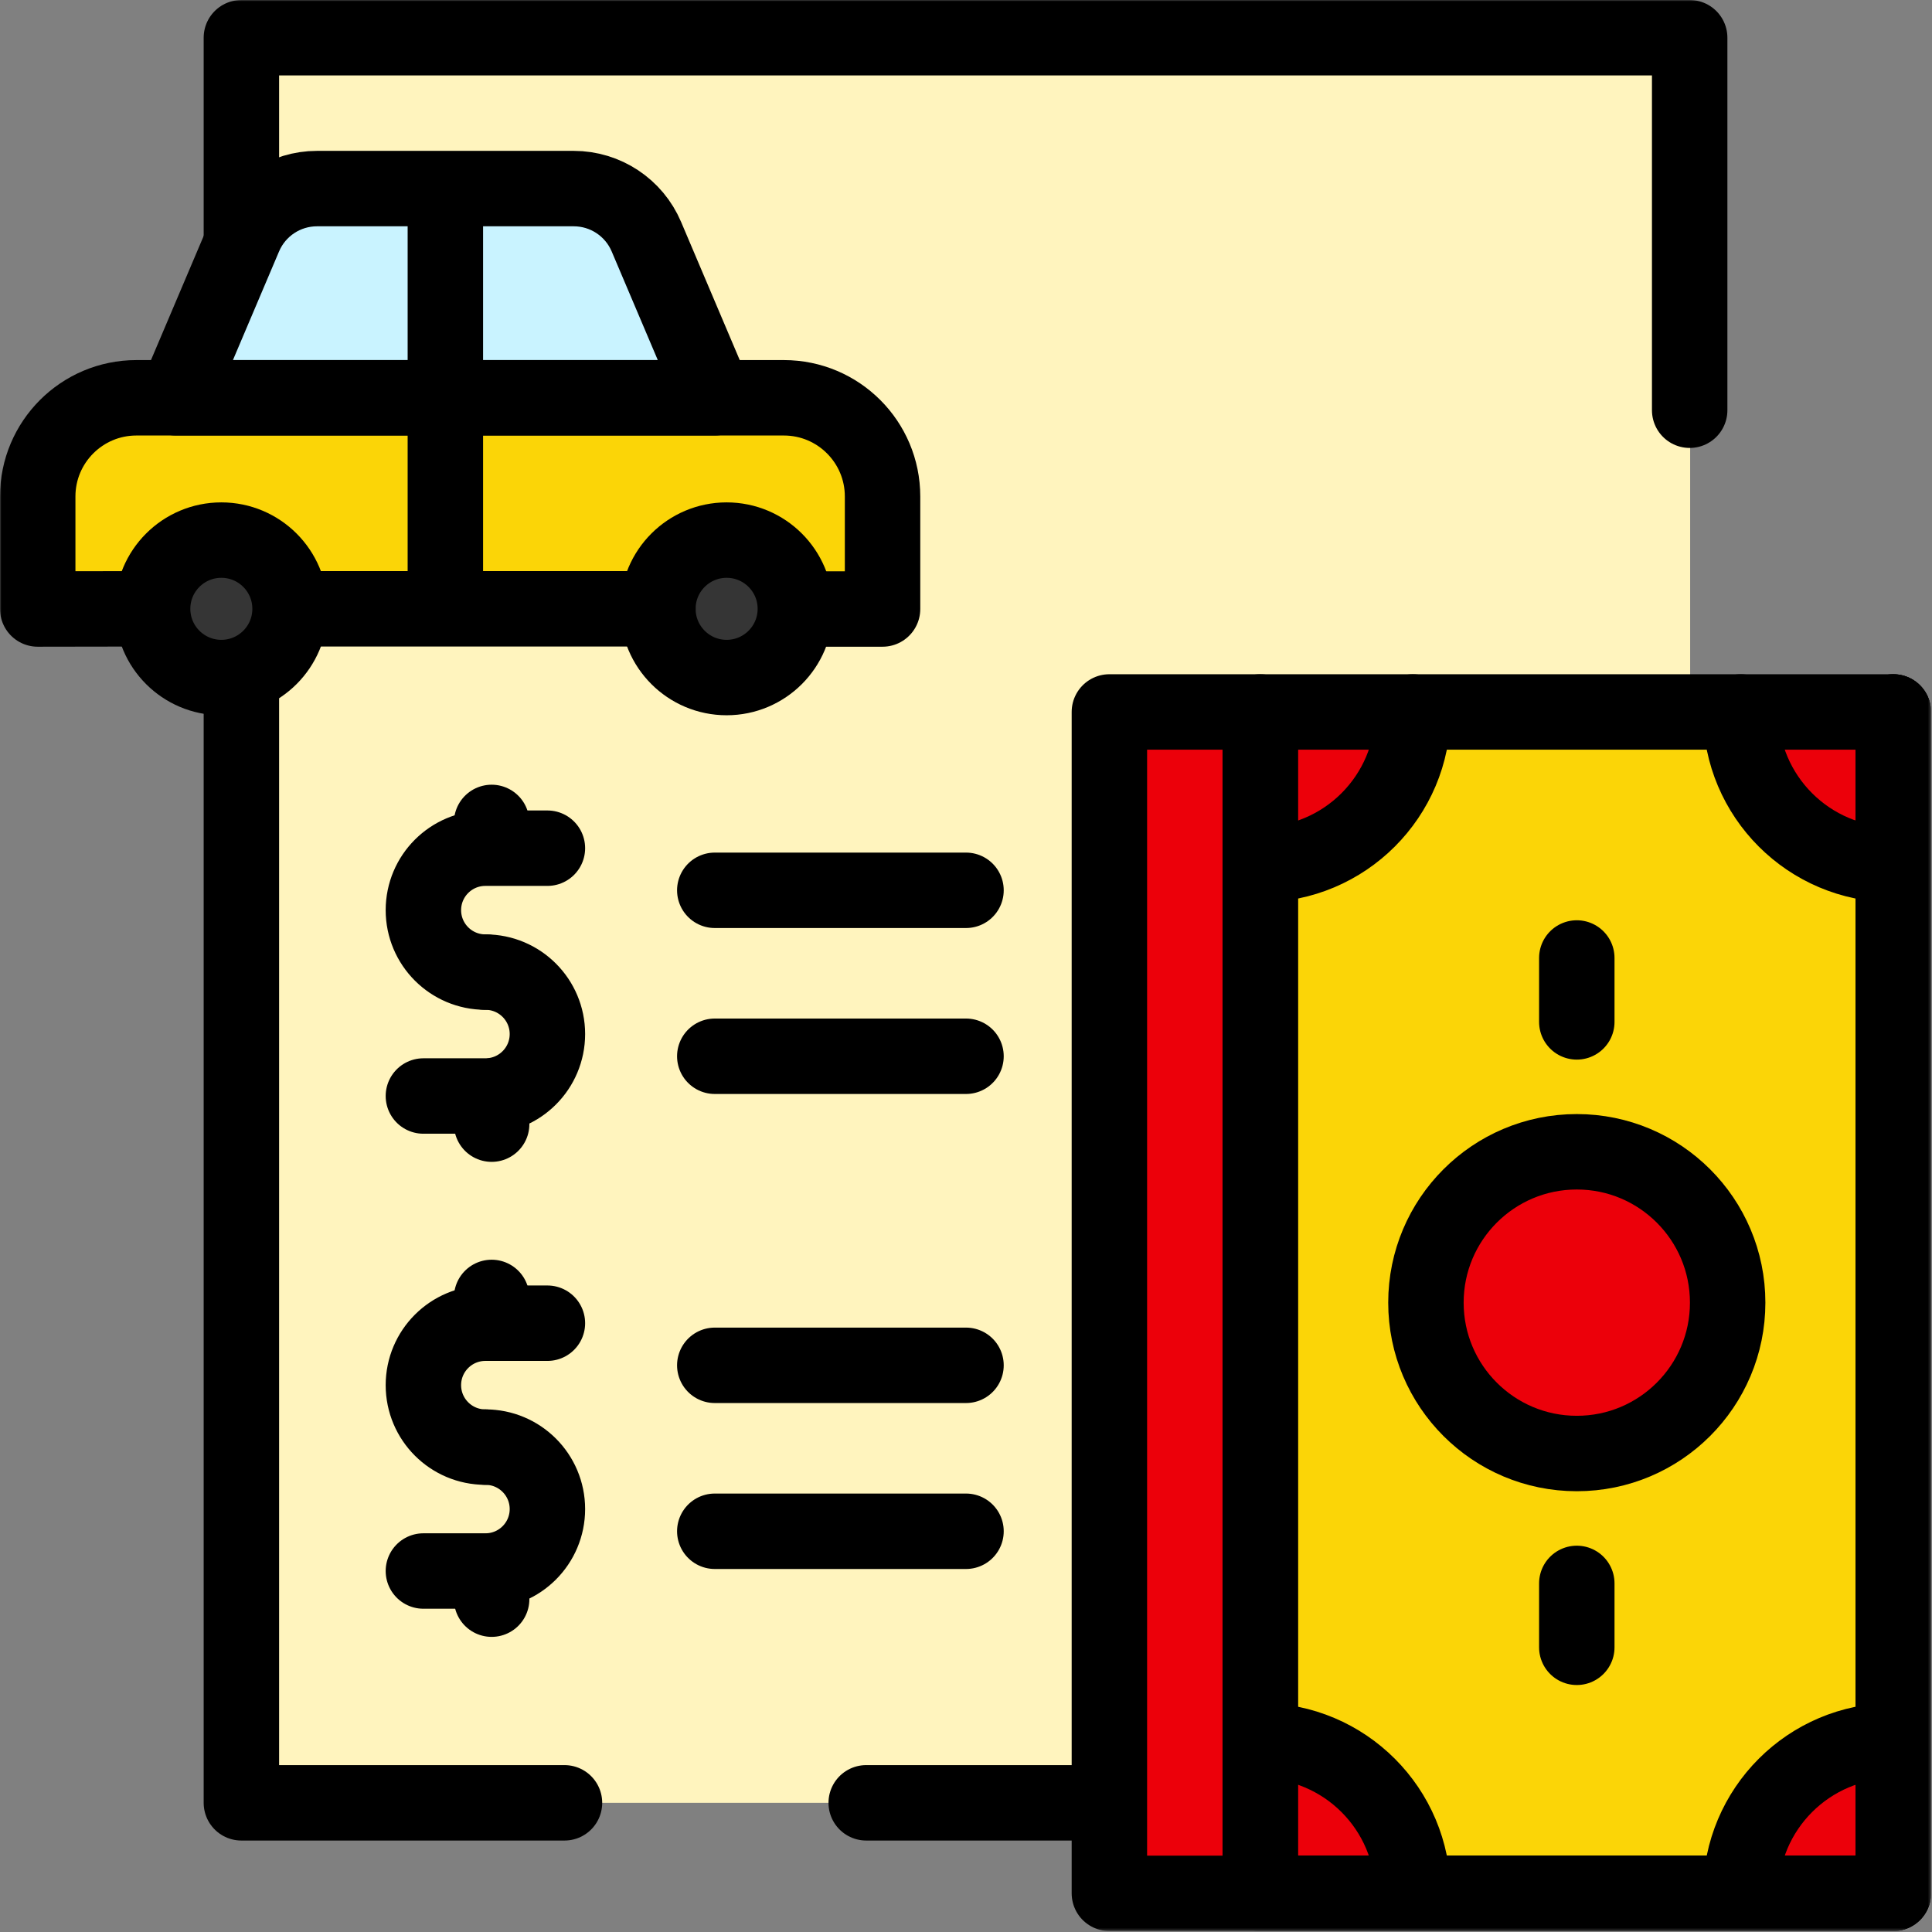
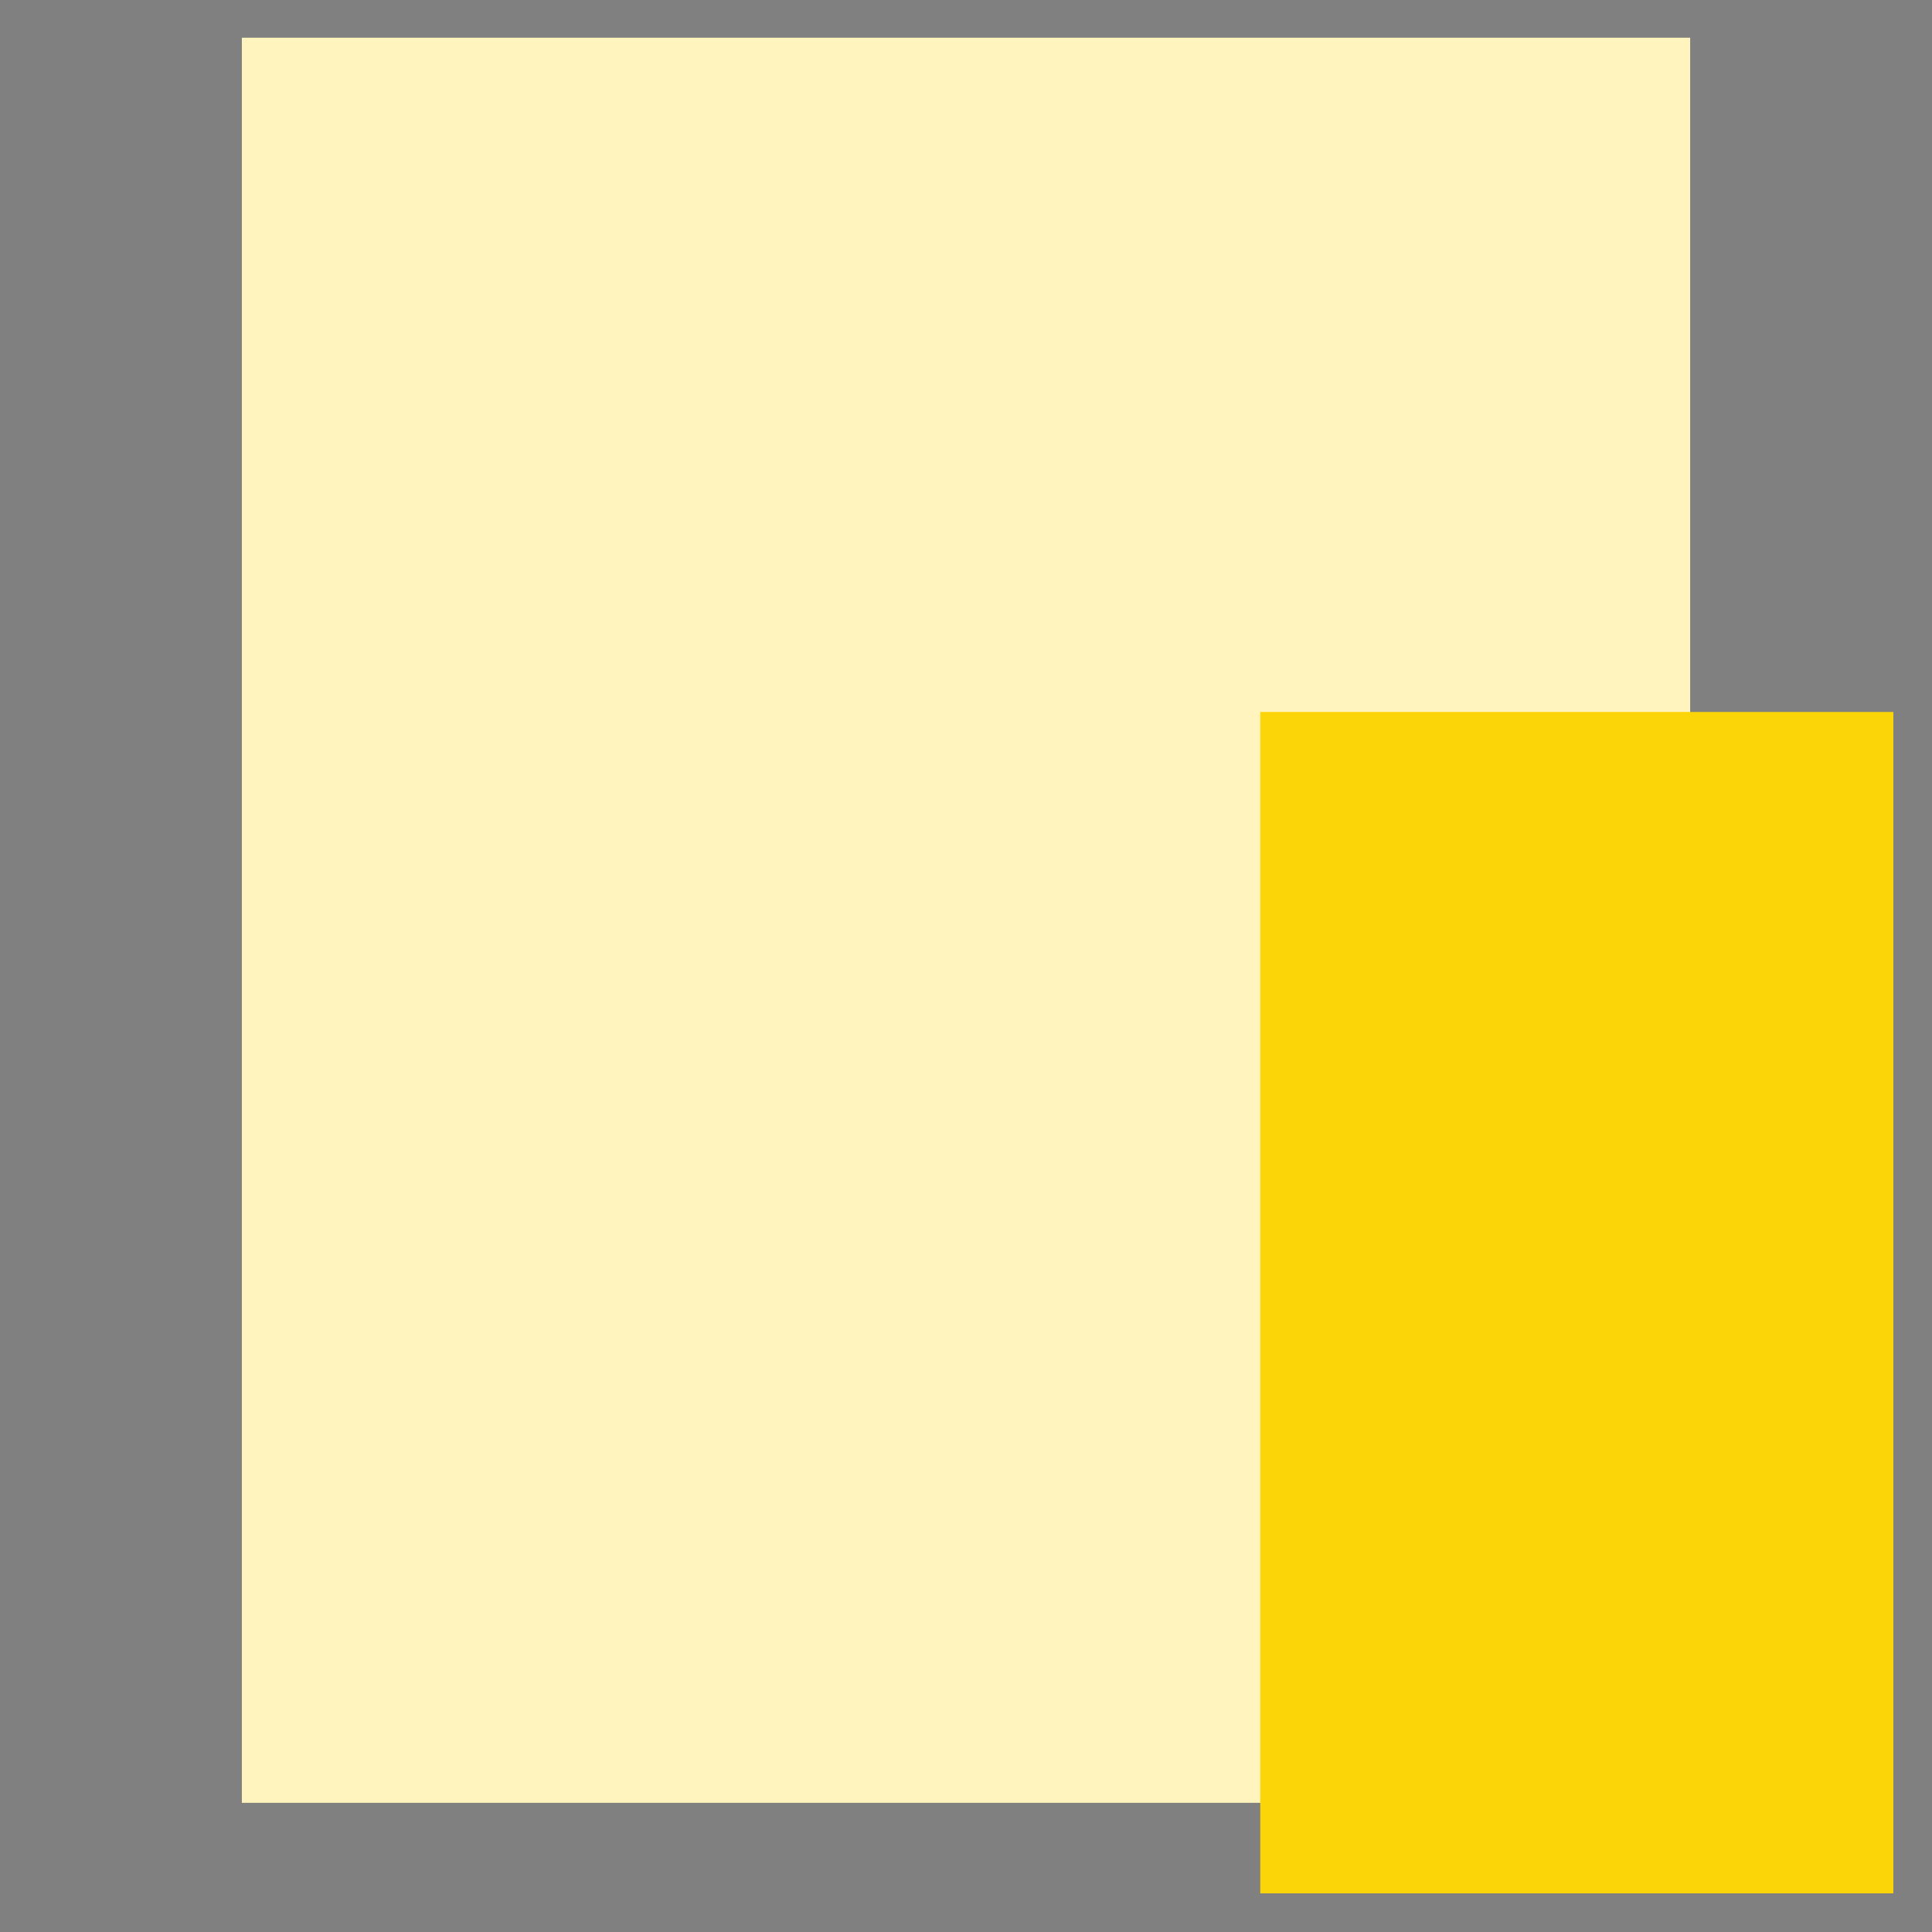
<svg xmlns="http://www.w3.org/2000/svg" width="683" height="683" viewBox="0 0 683 683" fill="none">
  <rect x="0" y="0" width="683" height="683" fill="#808080" stroke="none" />
  <g clip-path="url(#clip0_565_94)">
    <path d="M597.503 637.333H85.503V13.333H597.503V637.333Z" fill="#FFF4BE" />
    <path d="M669.334 669.333H445.524V251.689H669.334V669.333Z" fill="#FBD507" />
    <mask id="mask0_565_94" style="mask-type:luminance" maskUnits="userSpaceOnUse" x="0" y="0" width="683" height="683">
-       <path d="M0 0H682.667V682.667H0V0Z" fill="white" />
-     </mask>
+       </mask>
    <g mask="url(#mask0_565_94)">
      <path d="M615.379 669.333H669.334V615.379C639.535 615.379 615.379 639.536 615.379 669.333Z" fill="#EC000A" />
      <path d="M445.524 615.379V669.334H499.479C499.479 639.535 475.322 615.379 445.524 615.379Z" fill="#EC000A" />
      <path d="M499.478 251.689H445.523V305.644C475.322 305.644 499.478 281.486 499.478 251.689Z" fill="#EC000A" />
      <path d="M669.334 305.643V251.688H615.379C615.379 281.487 639.536 305.643 669.334 305.643Z" fill="#EC000A" />
      <path d="M669.334 615.379C639.535 615.379 615.379 639.535 615.379 669.333" stroke="black" stroke-width="26.667" stroke-miterlimit="10" stroke-linecap="round" stroke-linejoin="round" />
      <path d="M445.524 615.379C475.323 615.379 499.479 639.535 499.479 669.333" stroke="black" stroke-width="26.667" stroke-miterlimit="10" stroke-linecap="round" stroke-linejoin="round" />
      <path d="M669.334 305.643C639.535 305.643 615.379 281.487 615.379 251.69" stroke="black" stroke-width="26.667" stroke-miterlimit="10" stroke-linecap="round" stroke-linejoin="round" />
      <path d="M445.524 305.643C475.323 305.643 499.479 281.487 499.479 251.69" stroke="black" stroke-width="26.667" stroke-miterlimit="10" stroke-linecap="round" stroke-linejoin="round" />
      <path d="M557.429 407.178C527.974 407.178 504.096 431.056 504.096 460.511C504.096 489.966 527.974 513.844 557.429 513.844C586.884 513.844 610.762 489.966 610.762 460.511C610.762 431.056 586.884 407.178 557.429 407.178Z" fill="#EC000A" />
      <path d="M557.429 407.178C527.974 407.178 504.096 431.056 504.096 460.511C504.096 489.966 527.974 513.844 557.429 513.844C586.884 513.844 610.762 489.966 610.762 460.511C610.762 431.056 586.884 407.178 557.429 407.178Z" stroke="black" stroke-width="26.667" stroke-miterlimit="10" stroke-linecap="round" stroke-linejoin="round" />
      <path d="M557.429 361.258V338.666" stroke="black" stroke-width="26.667" stroke-miterlimit="10" stroke-linecap="round" stroke-linejoin="round" />
      <path d="M557.429 582.356V559.764" stroke="black" stroke-width="26.667" stroke-miterlimit="10" stroke-linecap="round" stroke-linejoin="round" />
      <path d="M669.334 669.333H445.524V251.689H669.334V669.333Z" stroke="black" stroke-width="26.667" stroke-miterlimit="10" stroke-linecap="round" stroke-linejoin="round" />
      <path d="M669.334 251.689V669.333H445.524" stroke="black" stroke-width="26.667" stroke-miterlimit="10" stroke-linecap="round" stroke-linejoin="round" />
      <path d="M669.334 251.689V669.333H445.524" stroke="black" stroke-width="26.667" stroke-miterlimit="10" stroke-linecap="round" stroke-linejoin="round" />
      <path d="M306.224 637.333H387.112" stroke="black" stroke-width="26.667" stroke-miterlimit="10" stroke-linecap="round" stroke-linejoin="round" />
      <path d="M85.334 239.525V637.334H199.557" stroke="black" stroke-width="26.667" stroke-miterlimit="10" stroke-linecap="round" stroke-linejoin="round" />
      <path d="M597.334 145.023V13.334H85.334V83.671" stroke="black" stroke-width="26.667" stroke-miterlimit="10" stroke-linecap="round" stroke-linejoin="round" />
      <path d="M97.754 215.23H237.369H276.384L312 215.292V175.518C312 156.25 296.38 140.63 277.112 140.63H167.562H167.553H48.221C28.953 140.63 13.333 156.25 13.333 175.518V215.292L54.76 215.23H97.754Z" fill="#FBD507" />
      <path d="M202.818 66.667H112.073C100.873 66.667 90.757 73.362 86.38 83.671L62.199 140.631H252.69L228.51 83.671C224.133 73.362 214.018 66.667 202.818 66.667Z" fill="#C9F3FF" />
      <path d="M102.542 215.23C102.542 201.813 91.665 190.936 78.248 190.936C64.831 190.936 53.953 201.813 53.953 215.23C53.953 228.648 64.831 239.525 78.248 239.525C91.665 239.525 102.542 228.648 102.542 215.23Z" fill="#353535" />
      <path d="M281.171 215.23C281.171 201.813 270.294 190.936 256.877 190.936C243.459 190.936 232.582 201.813 232.582 215.23C232.582 228.648 243.459 239.525 256.877 239.525C270.294 239.525 281.171 228.648 281.171 215.23Z" fill="#353535" />
-       <path d="M102.542 215.23C102.542 201.813 91.665 190.936 78.248 190.936C64.831 190.936 53.953 201.813 53.953 215.23C53.953 228.648 64.831 239.525 78.248 239.525C91.665 239.525 102.542 228.648 102.542 215.23Z" stroke="black" stroke-width="26.667" stroke-miterlimit="10" stroke-linecap="round" stroke-linejoin="round" />
      <path d="M281.171 215.23C281.171 201.813 270.294 190.936 256.877 190.936C243.459 190.936 232.582 201.813 232.582 215.23C232.582 228.648 243.459 239.525 256.877 239.525C270.294 239.525 281.171 228.648 281.171 215.23Z" stroke="black" stroke-width="26.667" stroke-miterlimit="10" stroke-linecap="round" stroke-linejoin="round" />
      <path d="M288.516 215.292H312V175.518C312 156.25 296.38 140.63 277.112 140.63H167.562H167.553H48.222C28.953 140.63 13.333 156.25 13.333 175.518V215.292L52.209 215.23" stroke="black" stroke-width="26.667" stroke-miterlimit="10" stroke-linecap="round" stroke-linejoin="round" />
      <path d="M105.903 215.23H232.582" stroke="black" stroke-width="26.667" stroke-miterlimit="10" stroke-linecap="round" stroke-linejoin="round" />
      <path d="M157.444 70.798V140.63" stroke="black" stroke-width="26.667" stroke-miterlimit="10" stroke-linecap="round" stroke-linejoin="round" />
      <path d="M202.818 66.667H112.073C100.873 66.667 90.757 73.362 86.38 83.671L62.199 140.631H252.69L228.51 83.671C224.133 73.362 214.018 66.667 202.818 66.667Z" stroke="black" stroke-width="26.667" stroke-miterlimit="10" stroke-linecap="round" stroke-linejoin="round" />
      <path d="M157.444 211.393V140.63" stroke="black" stroke-width="26.667" stroke-miterlimit="10" stroke-linecap="round" stroke-linejoin="round" />
      <path d="M392.19 251.689H445.524V669.333H392.19V251.689Z" fill="#EC000A" stroke="black" stroke-width="26.667" stroke-miterlimit="10" stroke-linecap="round" stroke-linejoin="round" />
      <path d="M173.81 397.408V387.459" stroke="black" stroke-width="26.667" stroke-miterlimit="10" stroke-linecap="round" stroke-linejoin="round" />
      <path d="M173.81 298.755V290.742" stroke="black" stroke-width="26.667" stroke-miterlimit="10" stroke-linecap="round" stroke-linejoin="round" />
      <path d="M171.579 343.655C159.483 343.655 149.678 333.85 149.678 321.754C149.678 309.658 159.483 299.851 171.579 299.851H193.519" stroke="black" stroke-width="26.667" stroke-miterlimit="10" stroke-linecap="round" stroke-linejoin="round" />
      <path d="M171.618 343.655C183.714 343.655 193.519 353.461 193.519 365.557C193.519 377.653 183.714 387.459 171.618 387.459H149.678" stroke="black" stroke-width="26.667" stroke-miterlimit="10" stroke-linecap="round" stroke-linejoin="round" />
      <path d="M252.689 373.408H341.503" stroke="black" stroke-width="26.667" stroke-miterlimit="10" stroke-linecap="round" stroke-linejoin="round" />
      <path d="M252.689 314.741H341.503" stroke="black" stroke-width="26.667" stroke-miterlimit="10" stroke-linecap="round" stroke-linejoin="round" />
      <path d="M173.81 565.333V555.384" stroke="black" stroke-width="26.667" stroke-miterlimit="10" stroke-linecap="round" stroke-linejoin="round" />
      <path d="M173.81 466.681V458.667" stroke="black" stroke-width="26.667" stroke-miterlimit="10" stroke-linecap="round" stroke-linejoin="round" />
      <path d="M171.579 511.581C159.483 511.581 149.678 501.775 149.678 489.679C149.678 477.583 159.483 467.777 171.579 467.777H193.519" stroke="black" stroke-width="26.667" stroke-miterlimit="10" stroke-linecap="round" stroke-linejoin="round" />
      <path d="M171.618 511.581C183.714 511.581 193.519 521.386 193.519 533.482C193.519 545.578 183.714 555.385 171.618 555.385H149.678" stroke="black" stroke-width="26.667" stroke-miterlimit="10" stroke-linecap="round" stroke-linejoin="round" />
      <path d="M252.689 541.333H341.503" stroke="black" stroke-width="26.667" stroke-miterlimit="10" stroke-linecap="round" stroke-linejoin="round" />
      <path d="M252.689 482.667H341.503" stroke="black" stroke-width="26.667" stroke-miterlimit="10" stroke-linecap="round" stroke-linejoin="round" />
    </g>
  </g>
  <defs>
    <clipPath id="clip0_565_94">
      <rect width="682.667" height="682.667" fill="white" />
    </clipPath>
  </defs>
</svg>